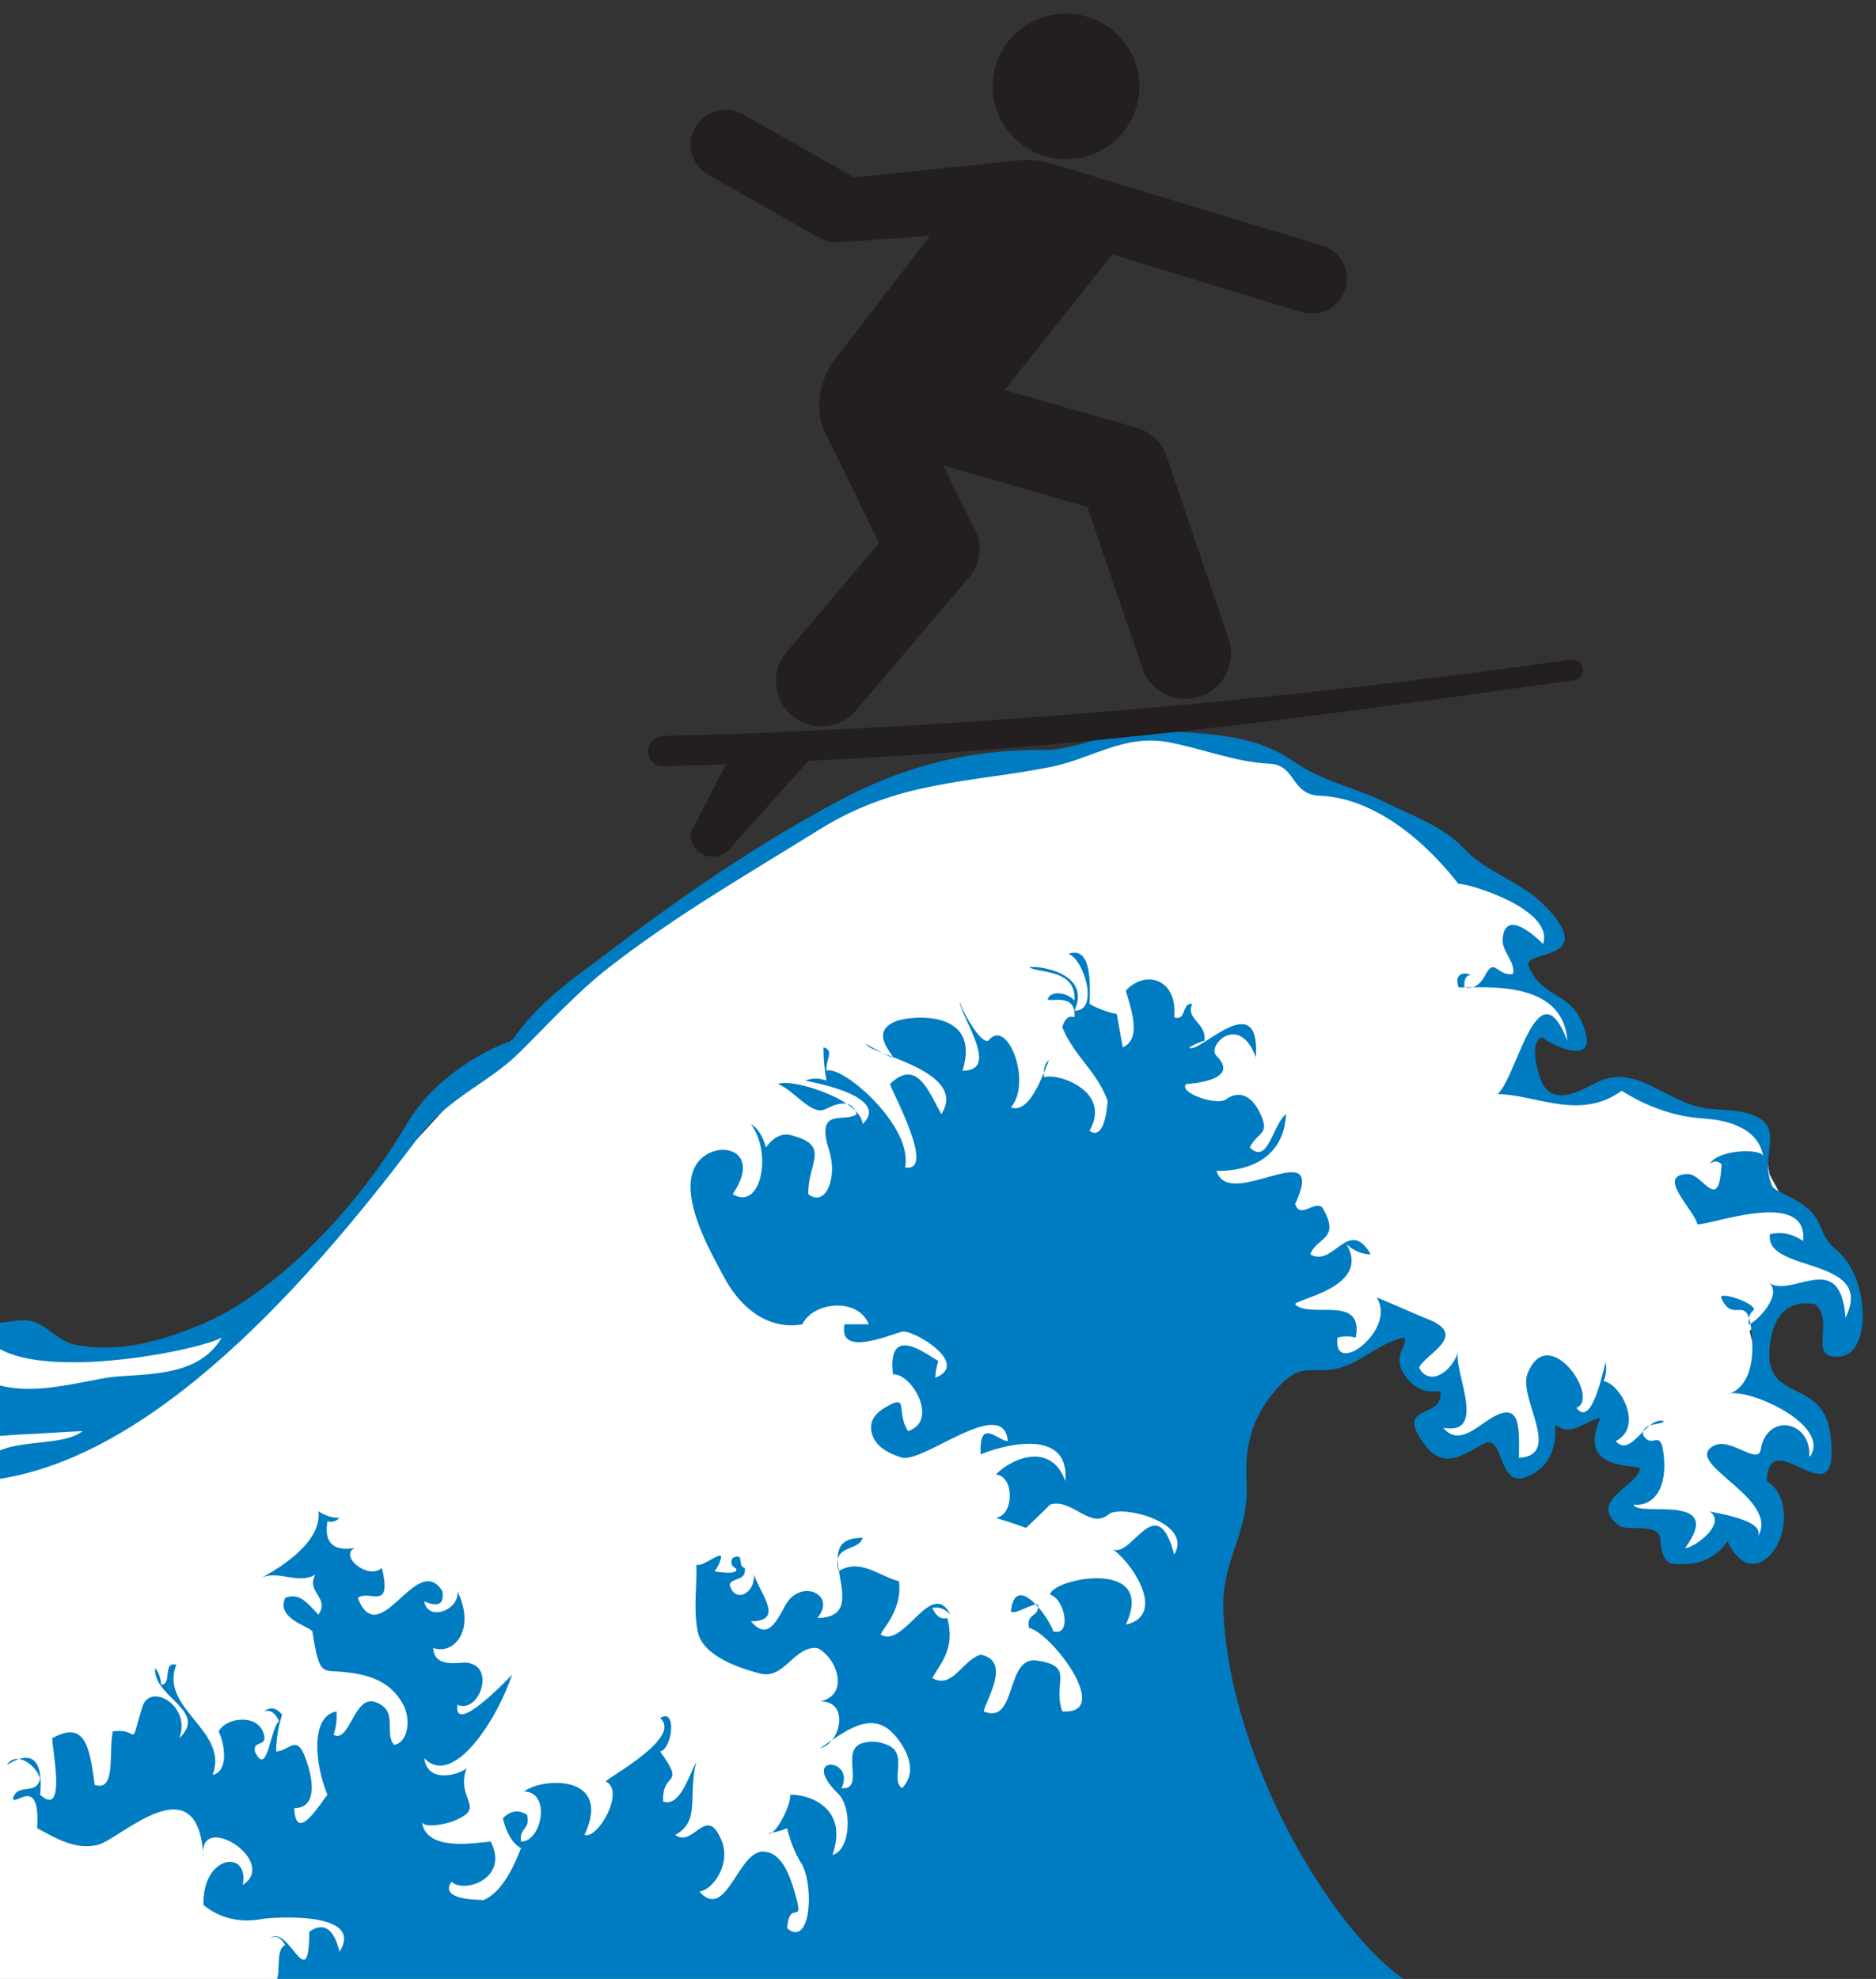
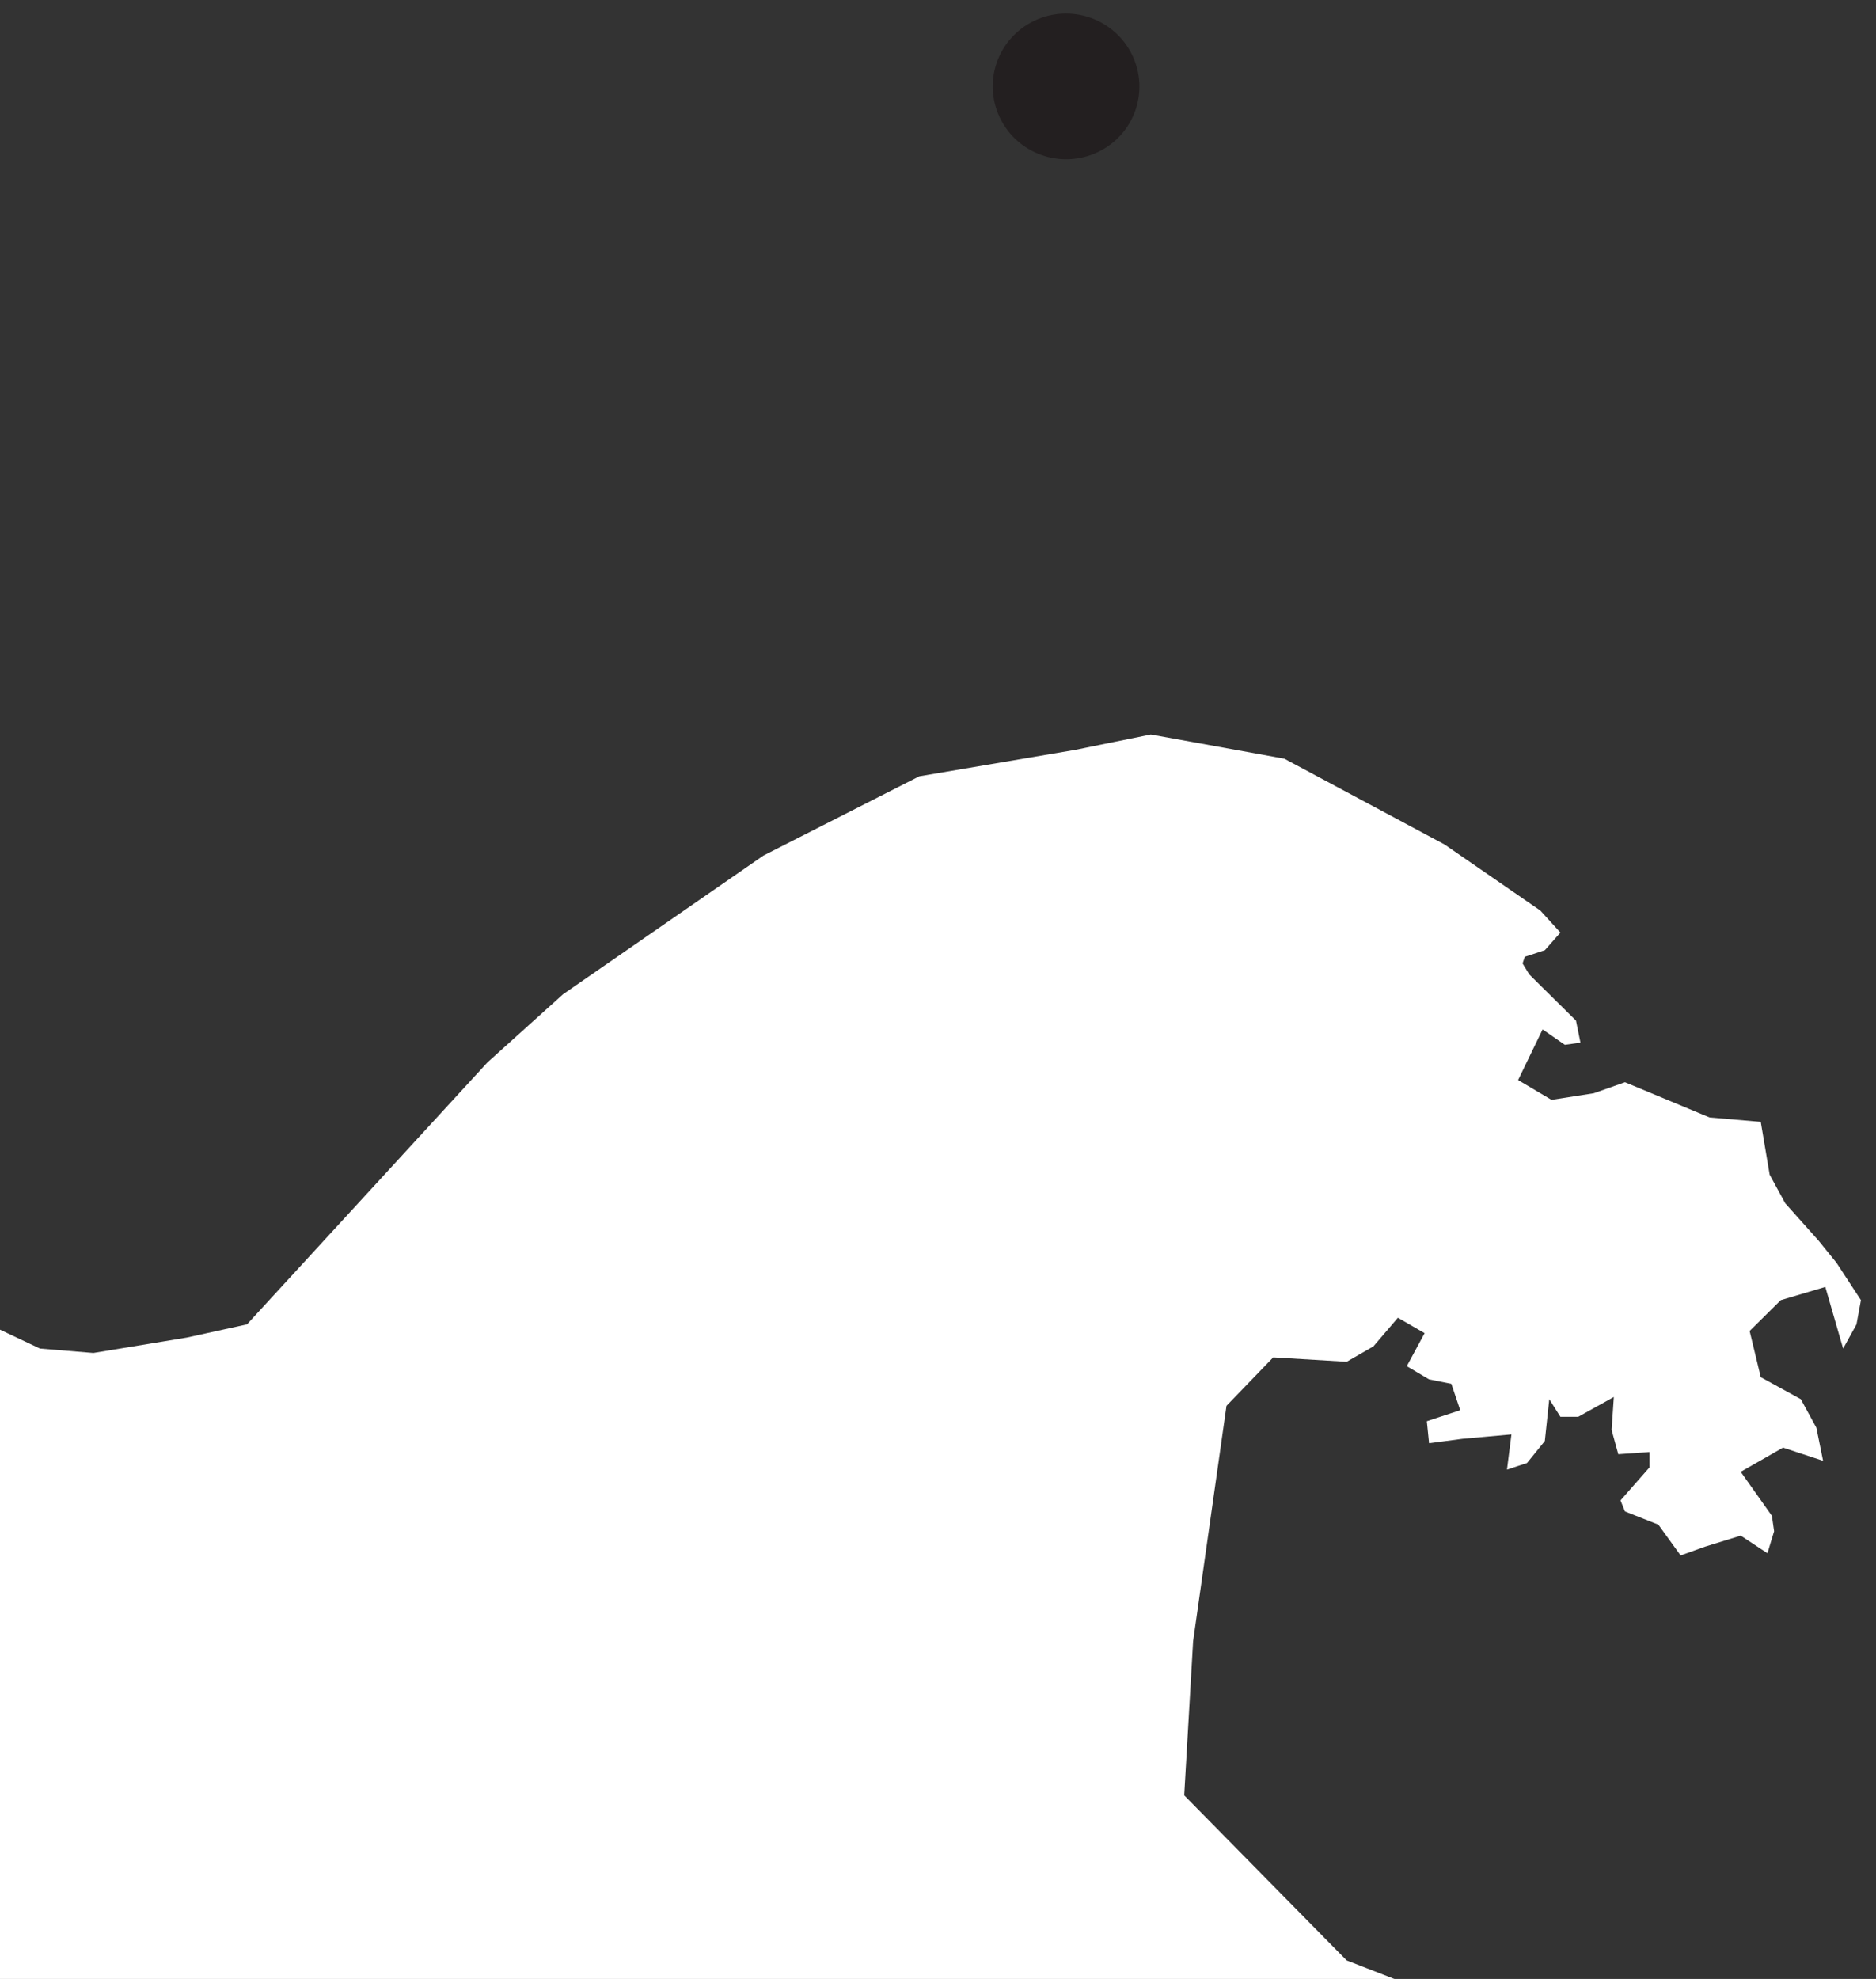
<svg xmlns="http://www.w3.org/2000/svg" xmlns:ns1="http://www.inkscape.org/namespaces/inkscape" xmlns:ns2="http://sodipodi.sourceforge.net/DTD/sodipodi-0.dtd" width="545.152" version="1.1" height="575.013" id="svg2" ns1:version="0.91 r13725" ns2:docname="wave_rider_2.svg">
  <rect width="100%" height="100%" fill="#333333" stroke="none" />
  <title id="title4157">wave rider</title>
  <defs id="defs14" />
  <ns2:namedview pagecolor="#ffffff" bordercolor="#666666" borderopacity="1" objecttolerance="10" gridtolerance="10" guidetolerance="10" ns1:pageopacity="0" ns1:pageshadow="2" ns1:window-width="640" ns1:window-height="480" id="namedview12" showgrid="false" ns1:zoom="0.67902944" ns1:cx="230.88561" ns1:cy="199.06922" ns1:current-layer="svg2" fit-margin-top="4" fit-margin-right="4" fit-margin-left="0" fit-margin-bottom="0" />
  <g id="g4146" transform="matrix(1.011,0,0,1.003,-3.267,-25.318)">
    <path ns1:connector-curvature="0" id="path4144" d="m 0,600.18 0,-191.281 14.717,7.014 15.357,1.275 26.874,-4.463 17.276,-3.826 37.752,-41.444 31.353,-34.431 21.755,-19.766 57.587,-40.169 44.79,-22.954 44.79,-7.651 21.755,-4.463 38.391,7.014 46.07,24.867 27.514,19.128 5.759,6.376 -4.479,5.101 -5.759,1.913 -0.64,1.913 1.92,3.188 13.437,13.39 1.28,6.376 -4.479,0.638 -6.399,-4.463 -7.038,14.665 9.598,5.738 12.157,-1.913 8.958,-3.188 24.315,10.202 14.717,1.275 2.559,15.303 4.479,8.289 9.598,10.839 5.119,6.376 7.038,10.839 -1.28,7.014 -3.839,7.014 -5.119,-17.853 -12.797,3.826 -8.958,8.926 3.199,13.39 11.517,6.376 4.479,8.289 1.92,9.564 -11.517,-3.826 -12.157,7.014 8.958,12.752 0.64,4.463 -1.92,6.376 -7.678,-5.101 -10.238,3.188 -7.038,2.55 -6.399,-8.926 -9.598,-3.826 -1.28,-3.188 8.318,-9.564 0,-4.463 -8.958,0.638 -1.92,-7.014 0.64,-9.564 -10.238,5.738 -5.119,0 -3.199,-5.101 -1.28,12.114 -5.119,6.376 -5.759,1.913 1.28,-10.202 -14.077,1.275 -9.598,1.275 -0.64,-6.376 9.598,-3.188 -2.559,-7.651 -6.399,-1.275 -6.399,-3.826 5.119,-9.564 -7.678,-4.463 -7.038,8.289 -7.678,4.463 -21.115,-1.275 -13.437,14.027 -9.598,68.224 -2.559,44.632 46.71,47.82 17.916,7.014 z" style="fill:#ffffff;fill-opacity:1;fill-rule:evenodd;stroke:none;stroke-width:1px;stroke-linecap:butt;stroke-linejoin:miter;stroke-opacity:1" />
    <g transform="matrix(0.613,0,0,0.613,-7.499,236.73)" id="g4">
      <g id="svg_2">
-         <path d="m 8,277.68 c 7.401,5.305 16.425,-0.163 24.103,1.583 6.973,1.583 12.826,9.528 19.848,11.039 20.207,4.336 40.297,-1.097 59.991,-9.423 33.063,-13.984 71.26,-51.887 96.25,-94.684 11.775,-20.168 33.569,-33.93 49.355,-39.41 13.483,-19.725 30.365,-30.295 46.02,-42.387 34.716,-26.824 70.625,-51.273 106.96,-70.813 32.398,-17.423 62.763,-24.376 96.181,-24.133 17.095,0.127 33.903,-10.81 52.358,-9.31 20.504,1.667 45.394,0.832 64.527,14.391 14.188,10.058 29.573,12.539 44.158,19.957 11.224,5.708 26.305,10.984 35.661,20.985 12.174,13.018 26.772,15.284 38.996,28.12 23.706,24.878 -7.811,20.709 -8.444,26.918 5.332,15.611 18.685,12.953 24.937,26.817 11.806,26.178 -19.328,8.61 -17.849,7.883 -6.451,1.122 -3.128,14.449 -1.219,19.71 5.171,14.278 19.514,5.022 26.744,1.445 18.088,-8.947 32.619,9.812 50.574,12.357 7.633,1.082 15.675,0.352 23.187,3.617 14.354,6.242 1.526,19.841 8.471,33.839 6.941,5.171 17.869,6.718 22.573,19.057 4.38,11.489 8.889,8.853 14.631,20.063 7.58,14.815 7.004,39.816 -6.129,40.83 -15.218,1.177 -1.758,-16.631 -11.22,-24.75 -7.848,-1.587 -18.181,0.301 -20.934,16.882 -5.23,31.486 24.416,16.104 28.018,44.631 5.545,43.854 -28.976,-7.404 -29.774,22.078 12.975,8.178 8.825,32.271 -2.464,37.994 -5.998,3.039 -11.988,-0.77 -15.97,-9.612 -5.371,7.902 -12.881,10.6 -19.537,10.77 -7.461,0.182 -10.865,0.839 -11.988,-11.624 -0.764,-8.461 -15.276,-3.41 -19.408,-6.602 -15.378,-11.852 10.093,-19.064 9.813,-27.238 -6.654,-1.423 -29.03,-0.403 -18.431,-23.654 -7.231,1.413 -13.95,9.485 -21.268,3.152 1.077,15.966 -6.873,22.372 -13.877,24.946 -13.314,4.891 -9.976,-21.018 -19.644,-15.85 -9.016,4.815 -18.422,12.706 -27.327,0.951 -15.776,-20.807 9.212,-11.758 6.963,-25.814 -6.015,0.904 -11.83,-0.37 -16.665,-7.484 -6.445,-9.481 2.233,-14.623 -0.348,-17.753 -10.56,1.863 -19.992,11.671 -30.437,14.365 -13.301,3.428 -17.402,-4.027 -29.794,10.469 -8.85,10.356 -14.749,22.746 -13.598,43.186 1.424,25.201 -11.875,36.236 -10.861,61.099 2.958,72.788 54.526,157.16 88.941,176.84 l -534.54,0 c 4.861,-3.439 0.256,-16.217 5.672,-18.915 -1.915,-3.62 -4.279,-4.681 -7.092,-3.163 8.798,-7.277 18.234,28.494 18.433,-3.152 6.707,-4.721 11.435,-1.561 14.182,9.463 12.322,-19.812 -33.139,-16.115 -36.152,-15.505 -9.016,1.841 -19.287,0.418 -27.657,-6.576 -0.705,-23.824 21.68,-26.49 18.437,-9.463 17.355,-11.442 -21.968,-36.225 -18.437,-12.611 -2.116,-46.476 -39.318,-8.733 -49.622,-6.315 -10.214,2.382 -18.724,-2.633 -28.358,-7.891 1.53,-25.978 -11.046,-9.721 -11.343,-14.187 2.341,-7.578 11.064,-0.846 12.762,-9.463 -2.847,-7.226 -11.416,-12.59 -15.6,-6.315 0.068,0.501 18.17,-14.06 15.6,14.205 12.82,11.613 5.175,-23.686 5.672,-26.817 14.96,-8.257 17.494,3.13 19.848,22.074 10.181,3.471 6.424,-14.986 8.507,-25.23 12.908,-2.063 7.559,9.684 13.809,-11.456 3.612,-12.208 23.23,-0.541 17.386,14.612 13.789,-13.047 -12.435,-19.322 -11.343,-33.12 1.586,1.837 2.53,4.47 2.835,7.891 5.341,-0.065 0.473,-11.159 7.09,-9.463 -8.221,20.858 25.033,31.08 17.013,52.046 7.069,-1.267 6.271,-13.229 2.837,-20.506 3.425,-6.783 18.877,-8.635 21.268,1.583 1.514,5.901 -5.324,2.477 -4.253,7.883 5.912,13.218 7.487,-12.539 11.343,-14.198 -1.772,-4.121 -4.134,-5.694 -7.09,-4.731 2.993,-2.342 5.828,-1.812 8.507,1.583 -1.768,5.305 -2.714,11.101 -2.835,17.346 5.971,-0.113 9.511,-8.385 13.637,2.687 4.521,12.121 5.064,24.024 -5.127,24.119 0.787,18.262 13.766,-4.949 15.596,-6.296 -6.262,-15.222 -7.811,-37.384 4.251,-39.435 0.217,4.005 -0.254,7.684 -1.416,11.046 7.672,4.165 9.509,-18.973 19.578,-15.473 11.199,3.889 3.909,14.463 8.776,20.204 6.326,-0.781 8.333,-11.823 4.12,-19.387 -6.455,-11.594 -17.304,-13.693 -25.748,-14.819 -12.312,-1.652 -13.106,3.032 -16.654,-19.431 -2.188,-2.665 -16.946,-6.148 -12.762,-15.763 6.523,-2.767 10.318,2.237 15.596,7.891 5.502,-8.036 -6.037,-10.734 -1.42,-18.926 -8.399,4.895 -17.154,-2.4 -25.519,1.576 9.27,-4.859 28.7,-17.132 26.94,-31.544 3.204,2.164 6.512,3.214 9.925,3.148 -1.774,1.707 -3.663,2.237 -5.67,1.591 -2.516,14.772 8.768,13.268 12.758,12.615 -7.452,3.773 6.199,15.32 12.762,9.463 4.962,21.047 -5.943,9.91 -11.343,14.187 10.296,26.181 27.782,-22.797 39.701,-3.152 1.514,9.336 -6.875,5.476 -8.506,4.728 1.575,9.841 16.667,4.151 15.593,-4.728 8.663,18.026 -1.461,30.194 -11.341,26.806 0.152,9.525 12.133,6.758 14.88,6.885 14.983,0.672 6.744,24.493 -3.538,19.932 -2.167,15.574 25.783,-14.318 25.523,-14.202 -6.604,20.673 -27.606,53.876 -41.118,39.428 1.577,12.125 15.942,8.058 19.85,4.739 -5.418,14.921 9.827,18.345 -5.699,24.823 -4.222,1.761 -14.88,3.856 -15.309,0.283 1.803,15.001 26.277,9.862 32.352,9.59 8.829,17.666 -12.783,24.671 -18.429,18.926 -6.482,9.641 16.03,8.29 14.756,8.791 7.715,-2.999 13.428,-13.083 17.855,-24.569 -4.025,-2.346 -6.859,-7.074 -8.506,-14.187 3.63,-3.671 7.412,-4.194 11.343,-1.58 1.723,7.135 -3.917,6.017 -2.835,12.618 9.847,0.051 14.196,-23.643 1.415,-23.658 8.34,-6.638 41.759,-8.439 28.36,20.495 6.26,2.262 19.303,-20.97 9.927,-25.23 1.721,-2.342 36.114,-20.81 25.523,-29.965 8.061,-5.207 5.656,14.67 0,15.774 12.418,17.321 0.801,8.722 1.415,23.657 7.457,2.6 11.507,-10.498 15.596,-18.93 -4.185,15.687 2.143,28.236 -9.923,34.696 8.639,6.365 14.544,-14.982 21.719,2.655 4.535,11.144 -4.03,23.258 -10.378,24.155 12.584,14.231 17.978,-19.038 29.775,-18.926 6.842,0.069 11.187,6.852 14.354,17.397 6.06,20.175 -1.967,3.675 -3.013,18.882 10.954,9.082 12.693,-18.991 7.108,-29.987 -3.091,-4.761 -5.459,-10.542 -7.108,-17.332 -2.913,1.235 -5.853,2.03 -8.823,2.382 2.411,2.193 10.8,-12.72 10.243,-18.145 7.387,-0.559 27.881,5.269 19.848,28.378 8.616,-2.288 9.348,-22.307 2.671,-28.923 -18.756,-18.57 8.403,-17.179 1.584,-2.611 11.275,0.893 -0.684,-17.59 9.347,-21.163 4.427,-1.387 8.807,-0.991 13.141,1.191 8.358,4.543 0.434,16.29 5.871,19.972 8.692,-8.995 0.231,-21.384 -4.548,-26.247 -10.55,-10.723 -23.269,0.207 -33.737,7.317 9.655,-2.426 13.742,-22.358 0,-22.074 13.738,-3.152 7.961,-20.502 -1.42,-25.244 -10.822,-1.151 -15.534,15.015 -26.75,12.088 -7.217,-1.877 -26.877,-7.495 -29.349,-19.812 -2.114,-10.516 -0.328,-21.007 -0.615,-31.704 2.673,1.554 11.904,-6.896 11.613,-3.25 -0.727,2.654 -1.762,4.793 -3.104,6.409 -0.172,0.051 11.535,2.182 10.101,-1.282 -2.264,-1.144 -2.796,-2.818 -1.594,-5.033 6.012,-2.702 1.721,3.809 5.674,4.742 0.848,6.347 -5.937,4.336 -7.09,7.876 2.163,8.944 11.994,4.506 11.343,-4.724 3.403,9.597 14.319,22.074 -1.417,22.074 7.197,8.268 10.97,2.302 16.017,-7.295 7.004,-13.341 24.548,-5.556 15.174,5.719 27.836,-0.243 -6.623,-38.186 21.268,-37.856 -2.202,6.859 -14.6,2.669 -11.343,15.774 10.112,-6.304 18.508,2.088 28.358,4.731 1.76,14.144 -8.813,23.436 -8.507,25.237 10.956,6.638 23.697,-27.107 32.609,-9.459 -2.622,-2.796 -5.455,-3.856 -8.507,-3.166 1.811,4.002 4.175,5.574 7.092,4.742 3.538,14.173 -2.356,20.142 -7.092,28.393 9.55,5.418 14.127,-8.548 22.688,-11.043 14.612,2.869 2.516,21.268 1.416,26.802 15.843,6.616 9.995,-26.254 24.929,-24.042 18.207,2.691 7.143,10.222 11.935,24.042 24.148,1.649 -5.195,-37.282 -15.596,-39.428 -1.557,-7.23 4.835,-4.739 4.255,-11.039 -2.327,-1.028 -11.201,5.233 -12.762,3.163 2.053,-19.104 18.062,3.13 19.85,9.452 8.7,2.604 5.754,-14.95 -1.418,-17.332 0.309,-7.429 50.328,-17.869 35.446,14.184 20.16,-4.688 1.668,-31.16 -7.086,-36.265 9.1,7.546 21.241,-29.522 29.775,3.148 9.231,-15.346 -25.193,-23.712 -30.622,-19.078 -8.807,7.513 -17.341,-7.738 -27.512,-4.575 -3.749,3.795 -7.53,7.477 -11.341,11.039 -4.714,-1.728 -9.438,-3.304 -14.182,-4.739 8.577,-0.908 8.991,-19.786 0,-20.502 8.411,-8.461 26.26,-14.982 32.613,3.163 2.374,-27.303 -33.233,-15.622 -39.7,-12.615 -0.858,-17.906 8.036,-6.409 12.756,-6.311 -2.106,-22.121 -40.073,11.017 -49.943,7.734 -3.521,-1.173 -13.701,-4.474 -14.19,-13.762 -0.307,-5.832 5,-8.896 6.895,-10.033 11.281,-6.732 4.546,2.346 10.452,11.318 14.637,-4.844 1.676,-27.416 -7.09,-26.806 -2.796,-24.355 15.632,-9.496 21.27,-6.307 -0.791,2.433 -1.264,5.062 -1.422,7.891 16.497,-6.453 -9.419,-22.216 -15.137,-21.813 -3.437,0.24 -30.83,13.239 -27.397,-3.424 l 11.345,0 c -4.958,-12.72 -25.842,-10.883 -31.195,0 -13.86,2.546 -27.813,-5.138 -37.212,-23.269 -5.027,-9.692 -20.967,-36.813 -12.947,-51.447 7.407,-13.523 32.793,-9.412 17.548,13.21 13.141,8.141 18.849,-19.322 8.508,-33.12 3.212,1.852 5.574,5.53 7.086,11.043 3.905,-5.447 8.272,-7.244 13.098,-5.389 17.171,4.761 6.346,13.243 6.756,27.467 8.344,6.456 13.733,-8.192 9.839,-20.404 -6.895,-21.624 7.573,-12.902 12.846,-17.448 -2.929,-8.541 -11.072,-3.958 -14.936,-2.2 -6.391,2.912 -14.291,-8.966 -21.926,-11.987 5.842,-3.025 38.711,7.114 39.698,18.922 13.895,-13.69 -26.828,-20.436 -26.94,-20.502 3.296,-1.336 6.604,-1.336 9.927,0 -0.938,-5.116 -1.411,-10.371 -1.416,-15.77 5.318,1.423 0.993,5.817 1.416,11.046 7.301,-2.898 40.883,26.254 36.867,45.732 14.59,2.415 -5.515,-34.504 -7.09,-39.424 12.785,-12.59 18.369,4.136 24.107,14.191 12.945,-20.317 -33.387,-28.233 -35.45,-33.117 29.568,16.108 -5.025,-3.392 14.379,-10.836 6.744,-2.589 40.053,-5.85 30.994,23.454 17.949,0.022 -0.66,-24.736 -1.42,-33.124 1.835,6.798 11.107,21.918 13.871,18.577 8.62,-10.411 20.342,19.972 10.236,31.897 8.973,3.261 14.981,-15.636 17.908,-22.423 -2.055,1.507 -2.821,4.245 -2.311,8.228 5.105,-2.451 32.174,5.955 21.27,25.233 5.736,4.18 7.965,-6.119 8.507,-14.198 -5.533,-14.692 -15.425,-20.56 -21.268,-34.693 1.119,-4.154 3.011,-5.73 5.67,-4.731 1.088,-13.141 -14.328,-5.774 -12.287,-9.172 2.397,-4.005 9.915,-1.823 12.287,1.285 1.096,-15.077 -16.782,-12.891 -21.268,-15.77 4.466,-0.962 29.523,2.774 21.268,20.502 11.845,0.476 4.495,-24.602 -2.835,-26.809 11.185,-4.161 10.239,15.146 9.927,23.658 4.173,2.324 8.424,3.907 12.76,4.735 0.946,5.254 1.891,10.512 2.837,15.767 8.901,-4.038 4.052,-17.455 1.415,-26.809 8.727,-9.757 24.398,-6.13 22.688,12.622 5.91,2.03 3.347,-7.168 8.507,-6.311 -3.46,7.164 6.861,8.955 5.672,17.35 -2.411,0.69 -4.773,1.739 -7.092,3.152 3.378,4.466 33.51,-30.03 31.199,4.731 -7.651,-21.264 -23.29,-5.548 -18.486,-0.733 11.619,11.649 -11.9,13.13 -14.125,13.352 -4.083,3.973 14.207,10.334 18.404,7.324 5.572,-3.994 11.287,-2.901 15.614,5.305 6.117,11.609 -0.768,9.732 -4.245,17.332 8.639,8.57 10.671,-10.919 17.019,-15.774 -1.293,24.453 -23.224,27.093 -32.615,26.817 5.721,19.794 52.612,-18.93 36.865,15.767 2.528,7.219 9.11,-2.037 12.762,1.583 8.913,15.277 -2.683,13.89 -5.67,22.078 10.693,6.692 17.912,-18.014 28.356,0 -3.968,0.084 -7.752,-1.496 -11.343,-4.731 11.718,20.484 -24.263,25.829 -24.105,28.385 7.049,7.085 32.473,-5.037 28.36,15.77 -2.843,-0.871 -5.676,-0.871 -8.507,0 -2.372,19.231 27.993,-3.664 18.433,-18.922 0.105,-0.338 19.123,8.312 23.091,9.797 21.27,7.971 -1.069,17.132 -3.241,23.32 4.832,9.172 15.46,1.961 18.433,-7.887 -3.239,7.843 14.496,40.223 -7.09,36.272 7.123,8.788 15.751,-0.664 22.702,-4.728 13.236,-7.731 12.978,3.388 12.746,18.93 20.635,-1.206 -0.332,-28.247 3.972,-39.61 9.597,-25.339 34.606,11.631 22.968,15.945 7.817,10.698 13.358,-22.437 13.789,-21.315 0.449,3.217 0.109,6.119 -1.028,8.704 7.934,1.209 18.926,21.653 5.672,28.389 7.403,8.279 14.27,-12.092 22.686,-9.463 -1.801,2.222 -9.845,0.258 -9.925,6.311 4.466,8.138 8.667,-4.79 9.909,11.46 1.25,16.293 -6.633,22.659 -14.168,21.657 0.928,6.275 43.417,-6.268 24.105,20.502 3.581,0.356 20.114,-11.478 11.345,-17.35 1.057,0.781 30.722,4.172 21.27,14.187 15.796,-19.351 -35.208,-36.512 -19.244,-45.143 7.895,-4.267 20.778,9.543 22.04,1.736 2.837,-17.542 24.162,-13.791 22.724,3.991 11.726,-15.821 -31.082,-34.072 -38.283,-29.969 7.739,-2.342 12.349,-10.963 11.544,-25.705 -1.377,-25.106 -8.54,-6.206 -14.461,-19.816 -1.606,-3.697 16.82,2.585 15.141,5.745 -1.721,1.049 -2.487,3.264 -2.296,6.656 2.718,-0.341 17.603,-14.728 8.505,-20.502 10.165,10.037 34.409,-16.827 36.866,17.346 14.424,-29.279 -37.961,-20.734 -35.446,-39.421 5.338,-1.329 10.538,-0.276 15.593,3.155 2.473,-25.364 -44.213,-7.077 -49.622,-7.887 -1.157,-6.442 -20.006,-23.578 -4.331,-23.737 6.861,-0.069 14.584,19.187 15.673,-4.652 -1.844,-1.685 -3.732,-1.685 -5.674,0 4.257,-7.219 24.564,-7.495 25.195,-3.751 -2.559,-15.258 -20.887,-17.386 -28.462,-17.884 -12.281,-0.81 -25.396,-5.029 -37.845,-13.065 -19.606,14.34 -39.979,1.856 -58.135,1.583 9.315,-8.998 18.822,-61.244 32.608,-25.233 -2.075,-29.692 -40.374,-24.732 -51.045,-25.233 -2.688,-8.813 5.98,-6.337 5.515,-5.81 -2.092,0.258 -2.987,2.193 -2.68,5.81 3.685,1.038 6.842,-0.704 9.479,-5.225 4.562,-9.59 5.738,0.167 13.211,-1.082 1.467,-5.661 -5.371,-10.52 -4.814,-16.707 1.309,-14.503 15.755,-0.65 18.992,2.509 5.336,-16.62 -35.718,-28.828 -39.701,-28.385 -11.179,-14.351 -23.601,-25.658 -36.613,-32.972 -9.216,-5.182 -18.783,-8.297 -28.421,-8.668 -13.735,-0.53 -10.966,-14.568 -23.577,-15.15 -16.022,-0.734 -31.545,-7.172 -47.497,-10.171 -20.655,-3.878 -35.688,7.829 -55.308,11.758 -37.865,7.578 -71.24,6.307 -108.18,29.507 -33.078,20.778 -66.741,40.085 -98.926,65.366 -14.479,11.373 -27.61,25.854 -41.393,39.653 -15.526,15.538 -33.399,21.123 -47.84,40.528 -58.299,78.326 -131.98,156.96 -205.59,162.42 0,-24.133 35.847,-13.704 48.208,-23.668 -9.456,0.407 -18.908,1.195 -28.366,1.576 -17.29,0.701 -19.842,5.77 -19.842,-26.795 18.351,9.859 40.204,3.432 58.832,0.127 14.856,-2.636 42.812,1.355 54.598,-19.057 -13.987,7.538 -113.43,26.199 -113.43,-9.467" id="svg_3" ns1:connector-curvature="0" style="fill:#007cc2;fill-rule:evenodd" />
-       </g>
+         </g>
    </g>
    <g transform="matrix(0.501,0.169,-0.169,0.501,395.45,-81.725)" id="g5" style="fill:#231f20">
      <path d="m -46.074,317 c 15.767,-15.35 16.02,-40.585 0.67,-56.352 -15.35,-15.767 -40.583,-16.191 -56.35,-0.841 -15.853,15.434 -16.106,40.67 -0.757,56.436 15.35,15.767 40.583,16.191 56.436,0.757" id="path4798" ns1:connector-curvature="0" />
      <g transform="matrix(0.68,-0.662,0.662,0.68,-571.07,452.55)" externalResourcesRequired="false" id="svg_2-1">
-         <path d="m 194.73,528.92 c 147.23,61.956 259.07,98.049 416.6,147.68 3.177,0.508 6.164,-1.716 6.672,-5.084 0.508,-3.177 -1.716,-6.291 -4.956,-6.926 -248.08,-78.096 -442.9,-164.58 -487.32,-184.66 -4.575,-1.906 -9.913,0.254 -11.692,4.702 -1.843,4.575 0.127,9.532 4.639,11.311 10.993,4.956 21.923,9.786 32.471,14.361 l -34.949,26.688 c -4.004,5.846 -2.288,13.281 3.558,17.284 4.385,2.923 10.549,2.606 14.806,-0.127 l 60.176,-25.227 z" id="path4796" ns1:connector-curvature="0" />
-         <path d="m 388.53,384.34 89.343,-43.909 82.925,76.316 c 3.686,3.622 8.769,5.846 14.234,5.846 11.184,-0.127 20.143,-9.214 20.016,-20.207 0,-5.973 -2.732,-11.311 -6.863,-15.06 l -118.51,-108.85 c -3.94,-3.813 -8.579,-6.926 -13.662,-9.15 l -92.202,-32.916 -41.939,-60.685 c -3.241,-4.448 -8.197,-7.435 -14.043,-8.197 -10.93,-1.207 -20.97,6.736 -22.177,17.792 -0.508,4.575 0.572,9.023 2.86,12.772 l 42.765,62.019 c 2.033,2.478 4.512,4.639 7.498,5.973 l 49.628,19.508 -81.527,41.685 c -11.438,6.418 -19.508,17.856 -21.732,31.136 l 0.381,74.601 -75.427,33.996 c -8.451,4.13 -14.488,12.518 -14.869,22.622 -0.635,14.361 10.548,26.434 24.909,27.006 4.512,0.254 8.833,-0.699 12.582,-2.605 l 92.266,-41.685 c 6.545,-3.495 11.502,-9.786 13.154,-17.475 l -0.127,-46.451 64.052,57.38 -11.819,97.667 c 0,0.572 -0.127,1.207 -0.127,1.843 -0.635,14.424 10.548,26.561 24.973,27.197 13.535,0.508 25.036,-9.341 26.943,-22.622 l 13.726,-111.46 c 0,-0.445 0.127,-0.953 0.127,-1.462 0.254,-7.816 -2.86,-14.869 -8.07,-19.889 l -59.287,-52.742 z" id="path4800" ns1:connector-curvature="0" />
-       </g>
+         </g>
    </g>
  </g>
</svg>